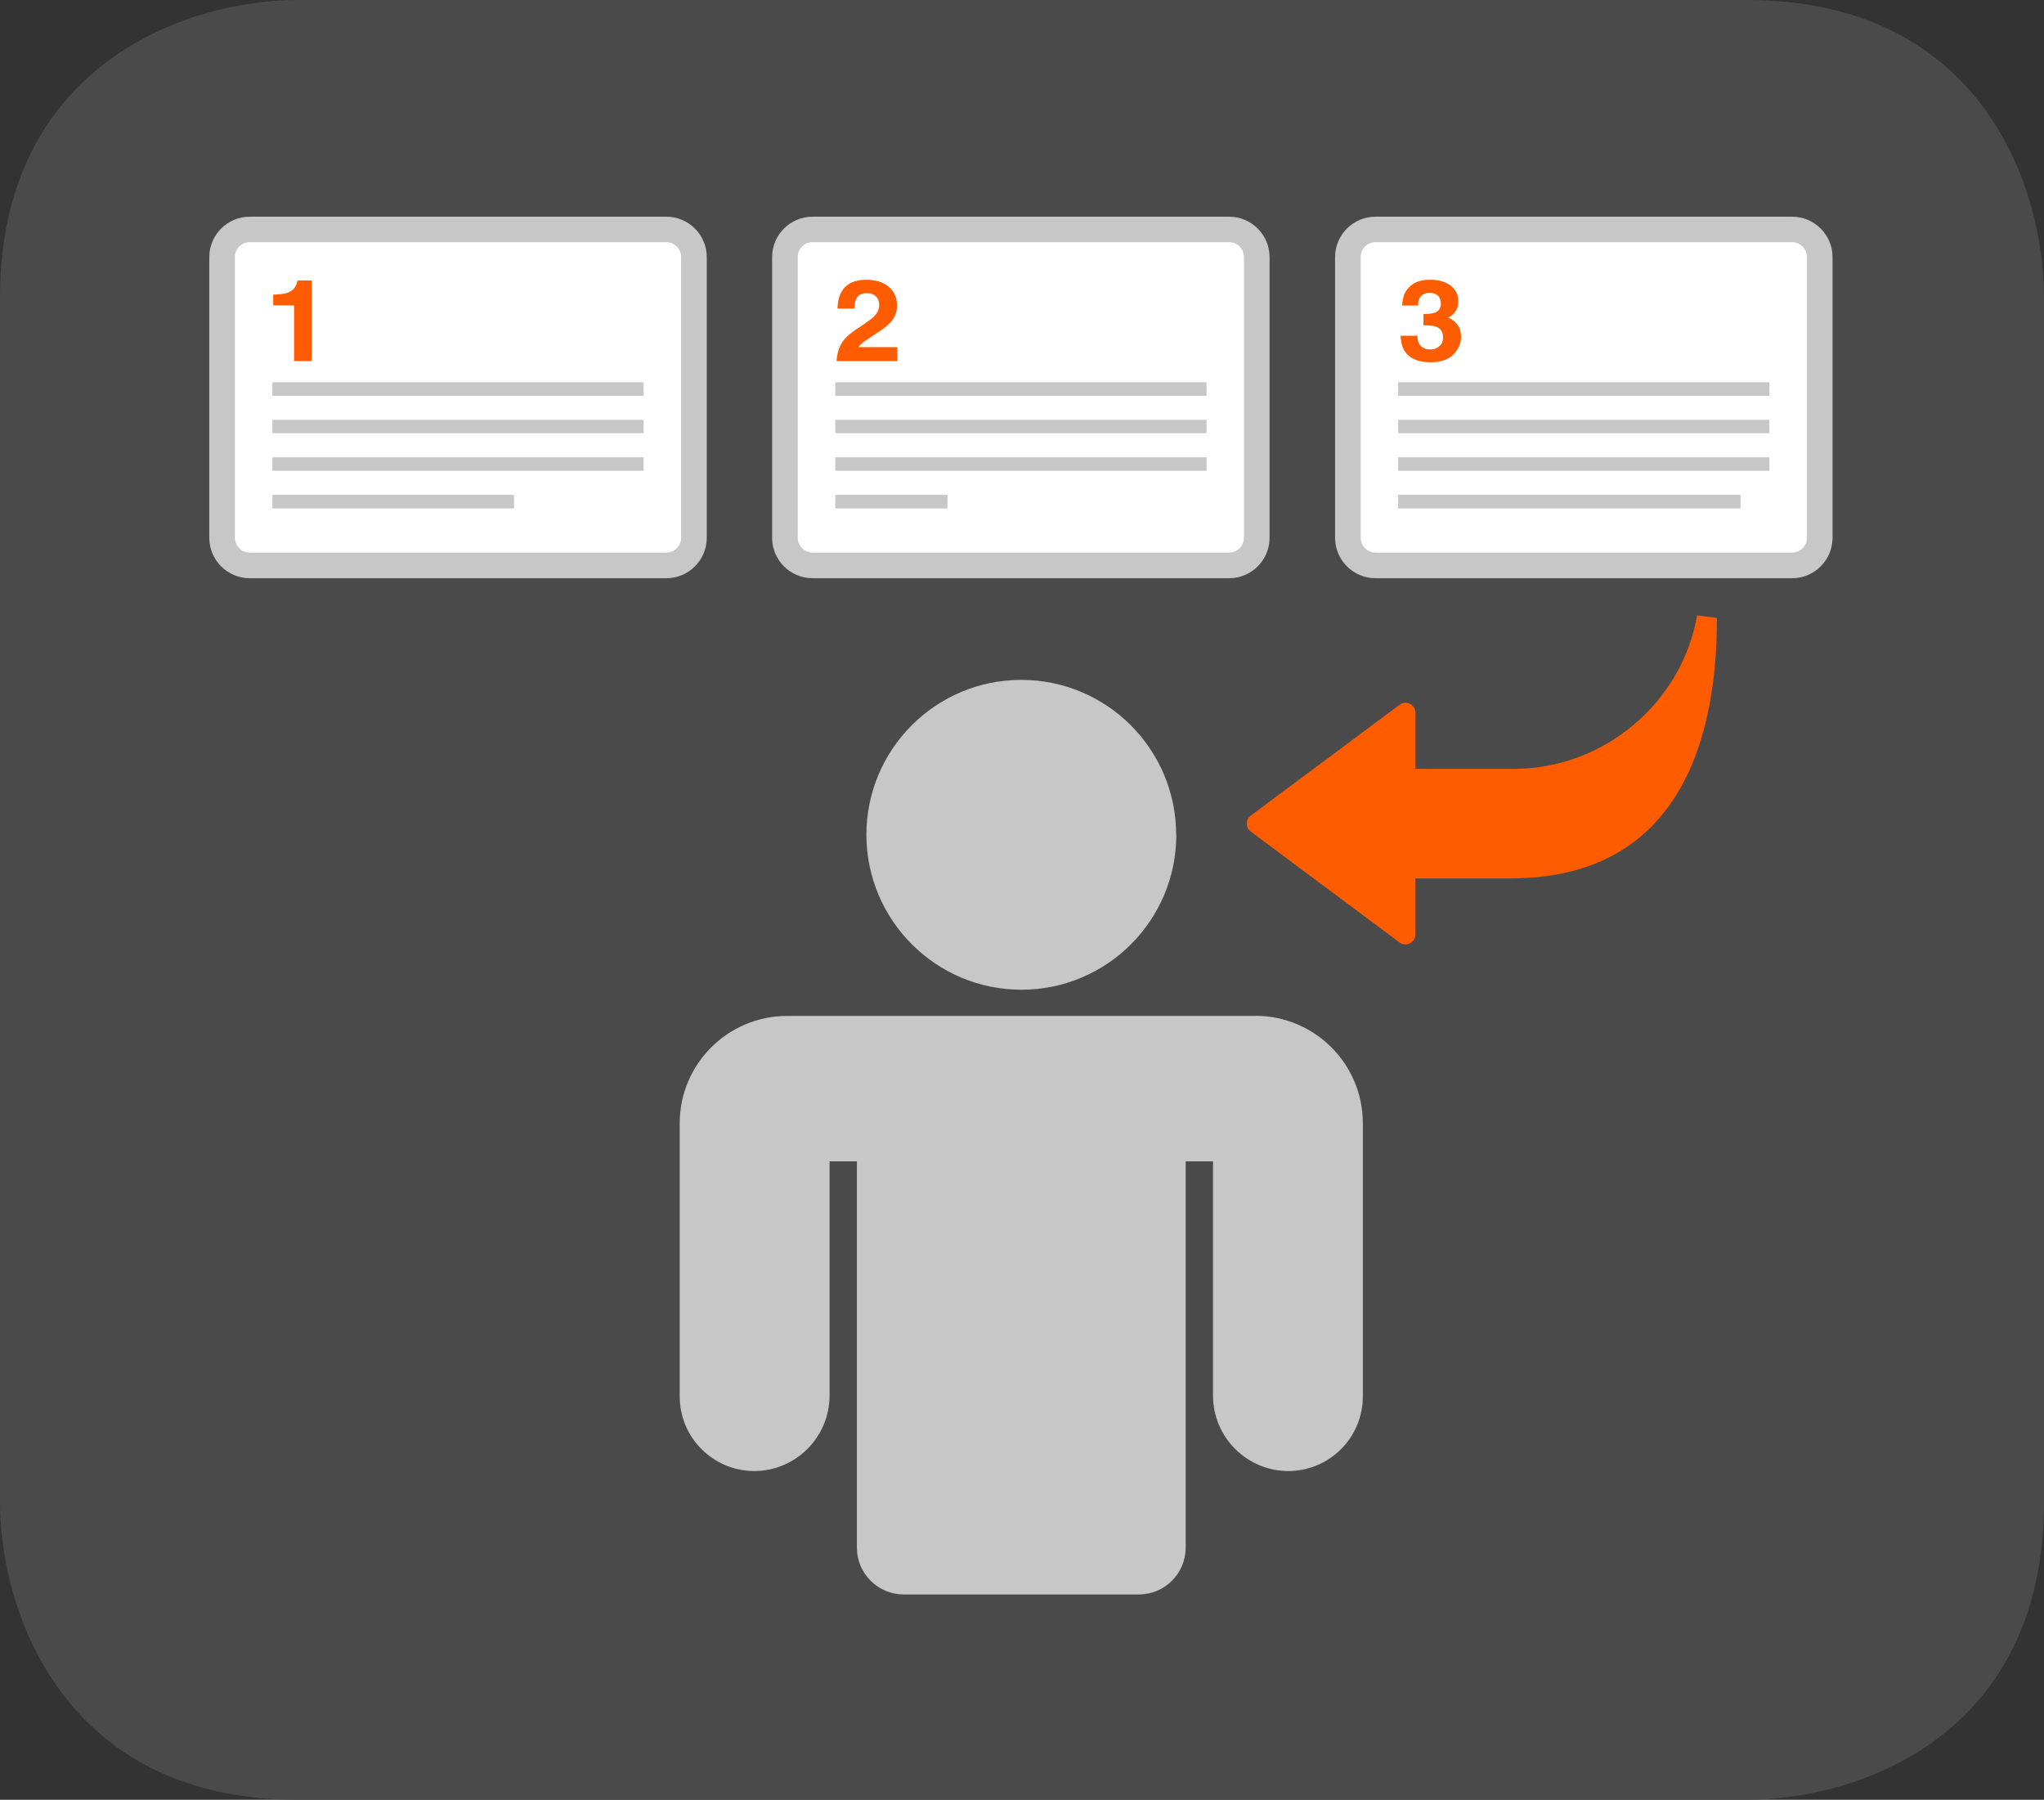
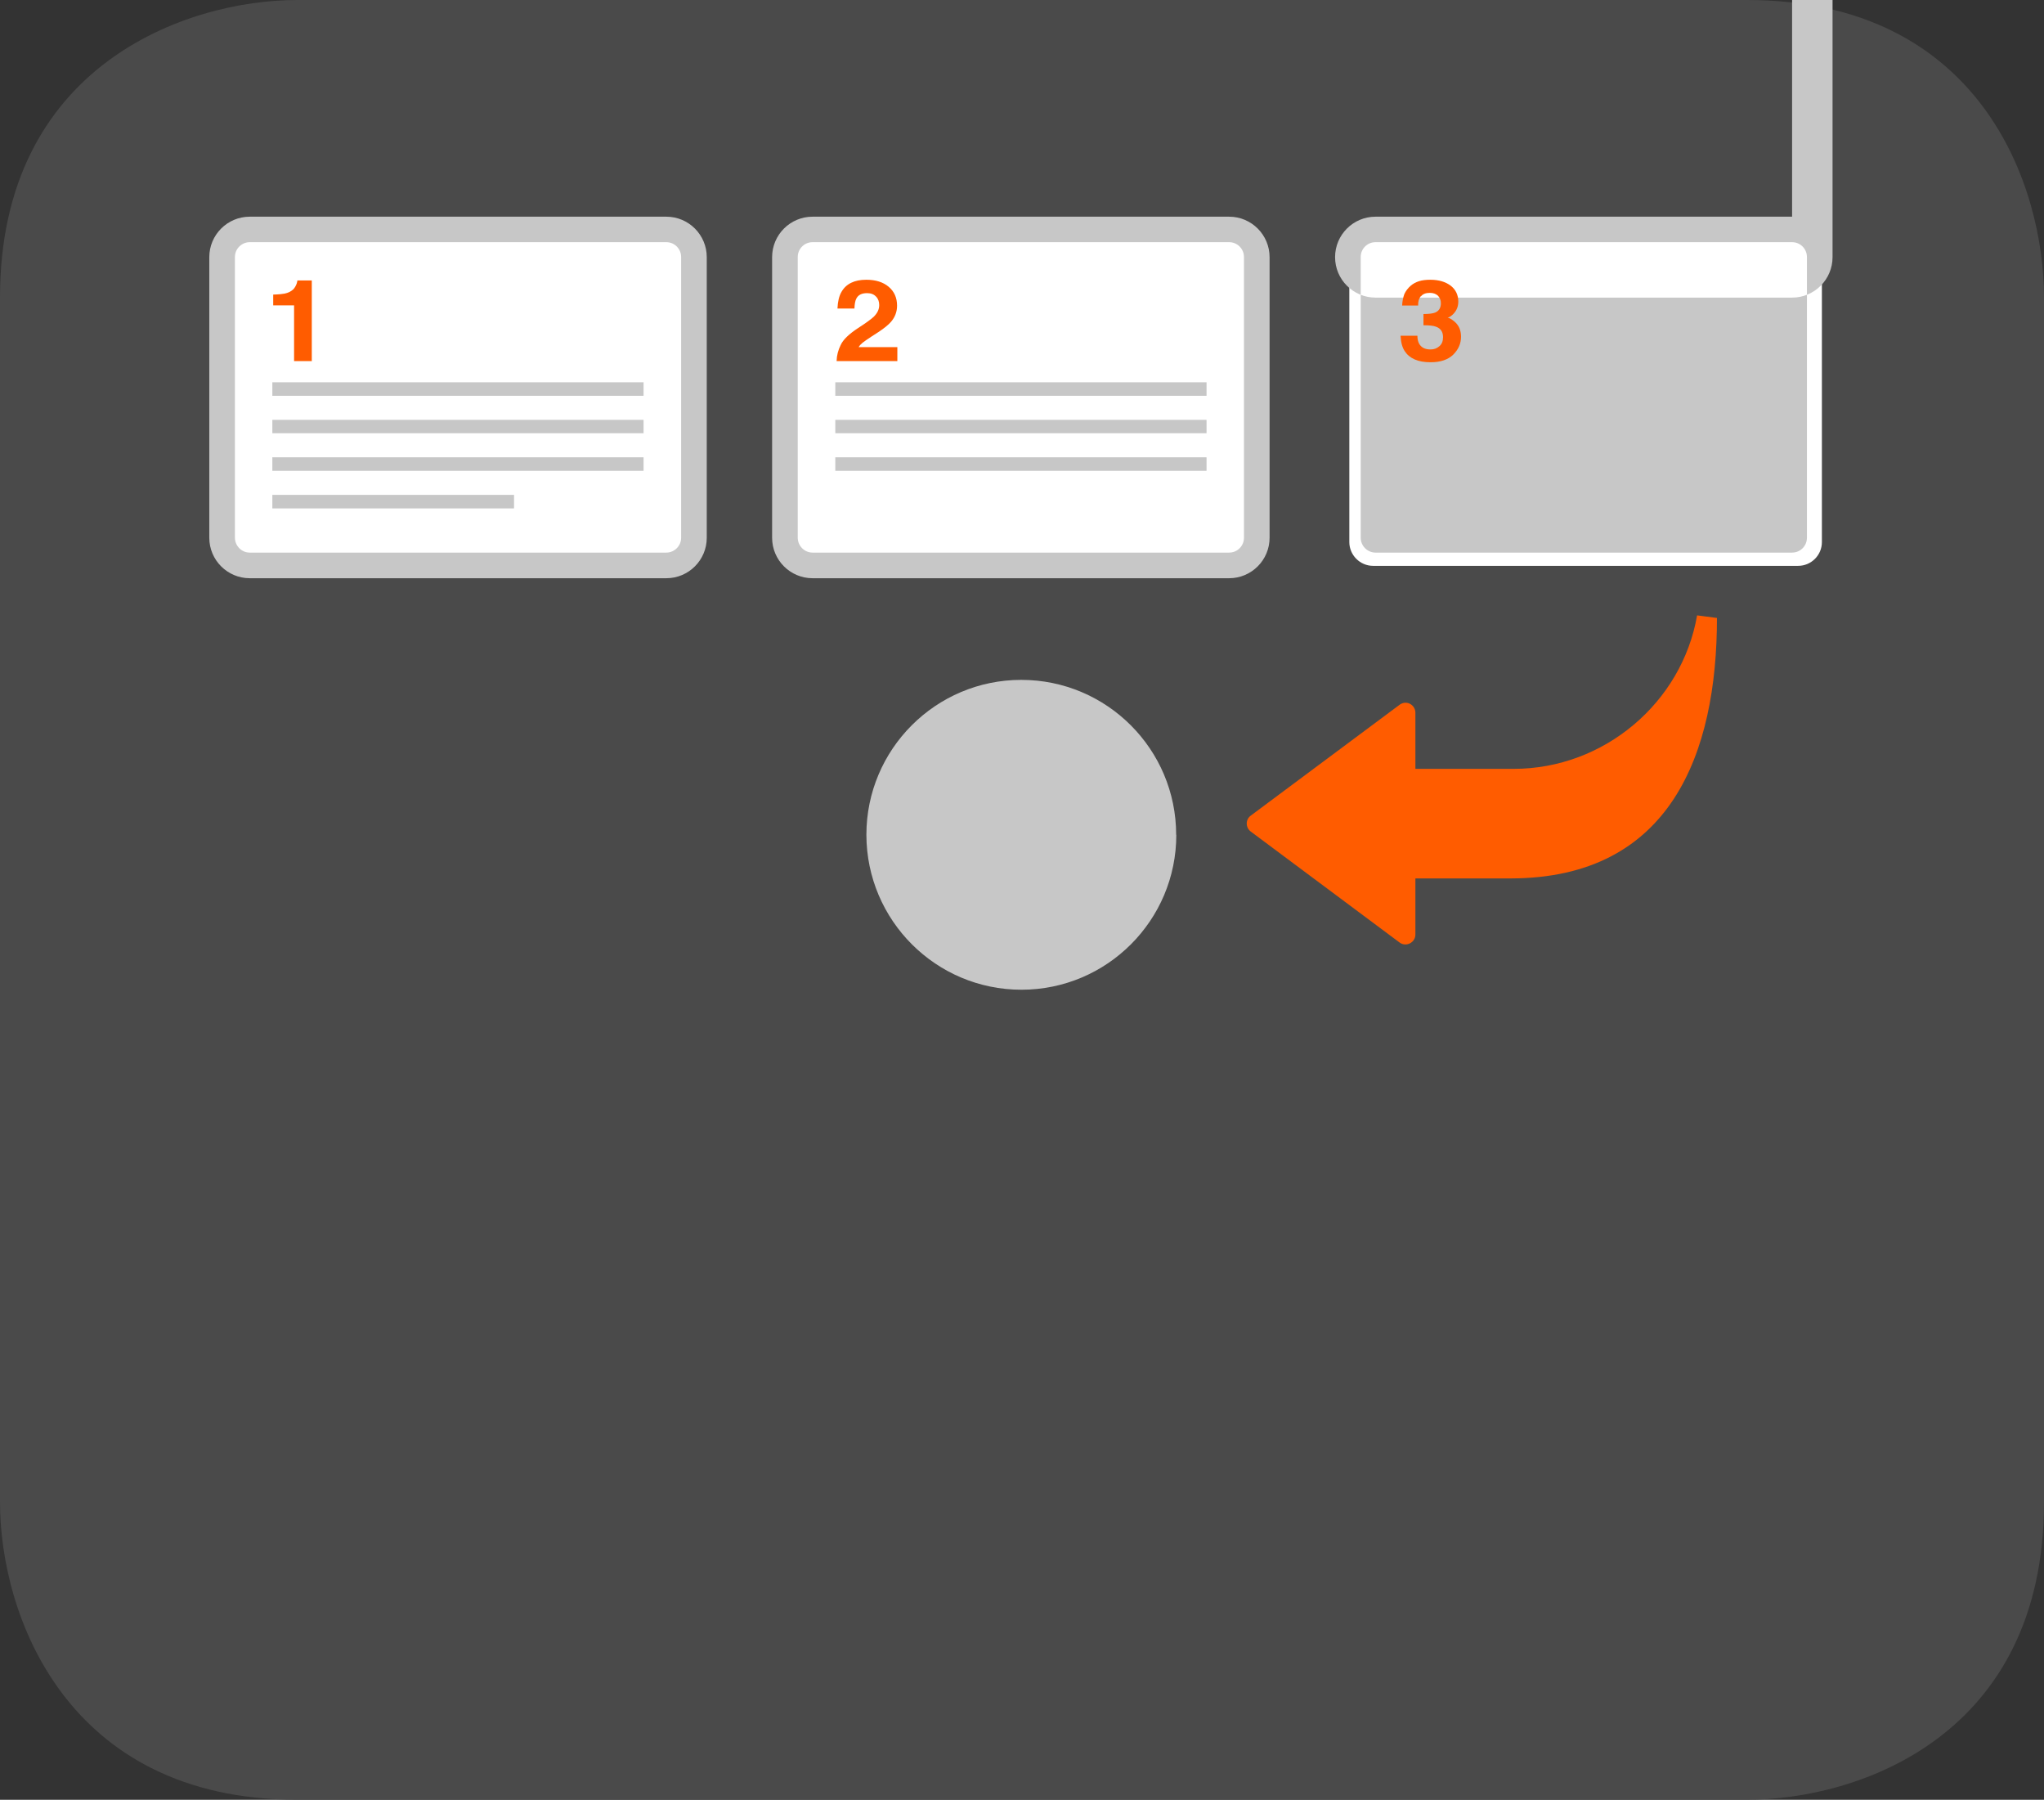
<svg xmlns="http://www.w3.org/2000/svg" id="Layer_1" version="1.1" viewBox="0 0 142 125">
  <rect x="0" y="0" width="142" height="125" fill="#333333" stroke="none" />
  <defs>
    <style>
      .st0 {
        fill: #c7c7c7;
      }

      .st1 {
        fill: #ff5c00;
      }

      .st2 {
        fill: #fff;
      }

      .st3 {
        fill: #4a4a4a;
      }
    </style>
  </defs>
  <path class="st3" d="M121.35,0H20.66C12.91,0,0,4.56,0,20.66v83.68c0,7.75,4.56,20.66,20.66,20.66h100.69c7.75,0,20.65-4.41,20.65-20.66V20.66c0-7.75-4.4-20.66-20.65-20.66" />
  <g>
    <g>
      <path class="st2" d="M46.55,39.3h-29.53c-.91,0-1.66-.75-1.66-1.65v-19.87c0-.91.75-1.65,1.66-1.65h29.53c.91,0,1.65.74,1.65,1.65v19.87c0,.91-.74,1.65-1.65,1.65" />
      <path class="st2" d="M85.59,39.3h-29.53c-.91,0-1.65-.75-1.65-1.65v-19.87c0-.91.74-1.65,1.65-1.65h29.53c.91,0,1.65.74,1.65,1.65v19.87c0,.91-.74,1.65-1.65,1.65" />
      <path class="st2" d="M124.92,39.3h-29.53c-.91,0-1.65-.75-1.65-1.65v-19.87c0-.91.75-1.65,1.65-1.65h29.53c.91,0,1.65.74,1.65,1.65v19.87c0,.91-.74,1.65-1.65,1.65" />
      <path class="st0" d="M81.72,57.98c0,5.94-4.82,10.76-10.76,10.76-5.94,0-10.76-4.82-10.77-10.76,0-5.94,4.82-10.76,10.76-10.76h0c5.94,0,10.76,4.82,10.76,10.76" />
-       <path class="st0" d="M87.24,70.56h-32.57c-4.11.01-7.44,3.34-7.45,7.44v18.93c-.03,2.87,2.27,5.21,5.14,5.24h.03c2.89,0,5.24-2.35,5.24-5.24v-16.27h1.9v26.83c0,1.8,1.46,3.25,3.25,3.25h16.34c1.8,0,3.25-1.46,3.25-3.25v-26.83h1.9v16.27c0,2.89,2.35,5.24,5.24,5.24,2.87-.01,5.18-2.34,5.17-5.21,0-.01,0-.02,0-.03v-18.93c-.01-4.11-3.34-7.43-7.44-7.45" />
      <path class="st1" d="M119.28,42.92h0c0,9.39-3.21,18.07-14.32,18.09h0s-6.63,0-6.63,0v3.9h0c0,.55-.64.89-1.1.55l-10.33-7.7c-.37-.27-.39-.83-.01-1.11l10.3-7.67c.5-.41,1.14-.03,1.14.52v3.9h6.83c6.28,0,11.69-4.6,12.74-10.66" />
      <path class="st0" d="M47.32,37.35c0,.57-.47,1.03-1.03,1.03h-28.94c-.57,0-1.03-.47-1.03-1.04v-19.49c0-.57.47-1.03,1.03-1.03h28.94c.57,0,1.03.46,1.03,1.03v19.49ZM46.29,15.05h-28.94c-1.55,0-2.81,1.26-2.81,2.81v19.49c0,1.55,1.26,2.81,2.81,2.81h28.94c1.55,0,2.81-1.26,2.81-2.81v-19.49c0-1.55-1.26-2.81-2.81-2.81" />
    </g>
    <rect class="st0" x="18.92" y="26.55" width="25.79" height=".94" />
    <rect class="st0" x="18.92" y="29.16" width="25.79" height=".93" />
    <rect class="st0" x="18.92" y="31.76" width="25.79" height=".94" />
    <rect class="st0" x="18.92" y="34.37" width="16.79" height=".94" />
    <g>
      <path class="st1" d="M21.67,25.08h-1.24v-3.87h-1.45v-.75c.38-.01.65-.04.8-.07.24-.05.44-.15.59-.29.1-.1.18-.24.24-.4.03-.1.05-.18.05-.22h1v5.62Z" />
      <path class="st0" d="M86.42,37.35c0,.57-.46,1.03-1.03,1.03h-28.94c-.57,0-1.03-.47-1.03-1.04v-19.49c0-.57.46-1.03,1.03-1.03h28.94c.57,0,1.03.46,1.03,1.03v19.49ZM85.39,15.05h-28.94c-1.55,0-2.81,1.26-2.81,2.81v19.49c0,1.55,1.26,2.81,2.81,2.81h28.94c1.55,0,2.81-1.26,2.81-2.81v-19.49c0-1.55-1.26-2.81-2.81-2.81" />
    </g>
    <rect class="st0" x="58.03" y="26.55" width="25.79" height=".94" />
    <rect class="st0" x="58.03" y="29.16" width="25.79" height=".93" />
    <rect class="st0" x="58.03" y="31.76" width="25.79" height=".94" />
-     <rect class="st0" x="58.03" y="34.37" width="7.79" height=".94" />
-     <path class="st0" d="M125.53,37.35c0,.57-.46,1.03-1.03,1.03h-28.94c-.57,0-1.03-.47-1.03-1.04v-19.49c0-.57.46-1.03,1.03-1.03h28.94c.57,0,1.03.46,1.03,1.03v19.49ZM124.5,15.05h-28.94c-1.55,0-2.81,1.26-2.81,2.81v19.49c0,1.55,1.26,2.81,2.81,2.81h28.94c1.55,0,2.81-1.26,2.81-2.81v-19.49c0-1.55-1.26-2.81-2.81-2.81" />
-     <rect class="st0" x="97.13" y="26.55" width="25.79" height=".94" />
+     <path class="st0" d="M125.53,37.35c0,.57-.46,1.03-1.03,1.03h-28.94c-.57,0-1.03-.47-1.03-1.04v-19.49c0-.57.46-1.03,1.03-1.03h28.94c.57,0,1.03.46,1.03,1.03v19.49ZM124.5,15.05h-28.94c-1.55,0-2.81,1.26-2.81,2.81c0,1.55,1.26,2.81,2.81,2.81h28.94c1.55,0,2.81-1.26,2.81-2.81v-19.49c0-1.55-1.26-2.81-2.81-2.81" />
    <rect class="st0" x="97.13" y="29.16" width="25.79" height=".93" />
    <rect class="st0" x="97.13" y="31.76" width="25.79" height=".94" />
    <rect class="st0" x="97.13" y="34.37" width="23.79" height=".94" />
    <g>
      <path class="st1" d="M60.86,20.6c-.15-.16-.35-.24-.62-.24-.37,0-.62.12-.75.38-.08.15-.12.38-.13.69h-1.18c.02-.48.11-.87.28-1.16.32-.56.9-.84,1.72-.84.65,0,1.17.16,1.56.49s.58.77.58,1.31c0,.42-.14.79-.41,1.11-.18.21-.47.45-.88.72l-.48.31c-.3.2-.51.34-.62.43-.11.09-.21.19-.28.31h2.69v.97h-4.22c.01-.4.11-.77.28-1.11.17-.38.58-.77,1.22-1.19.56-.36.92-.63,1.08-.78.25-.25.38-.51.38-.81,0-.24-.07-.44-.22-.59" />
      <path class="st1" d="M98.71,20.56c-.13.16-.2.38-.19.66h-1.11c.01-.28.06-.54.15-.79.1-.22.25-.42.46-.6.16-.13.34-.23.56-.3.22-.07.48-.1.79-.1.58,0,1.05.14,1.41.41.35.27.53.64.53,1.11,0,.33-.11.6-.32.83-.13.14-.27.24-.42.29.11,0,.26.09.47.26.31.26.46.61.46,1.06,0,.47-.18.88-.54,1.24-.36.35-.88.53-1.58.53-.86,0-1.46-.26-1.79-.77-.18-.27-.27-.63-.29-1.07h1.17c0,.22.04.41.12.55.15.27.41.4.79.4.24,0,.44-.07.61-.22.18-.15.26-.36.26-.63,0-.37-.16-.61-.49-.73-.18-.07-.47-.1-.87-.1v-.78c.39,0,.66-.04.81-.1.26-.11.4-.32.4-.65,0-.21-.07-.38-.2-.52-.14-.13-.33-.2-.57-.2-.28,0-.49.08-.62.25" />
    </g>
  </g>
</svg>